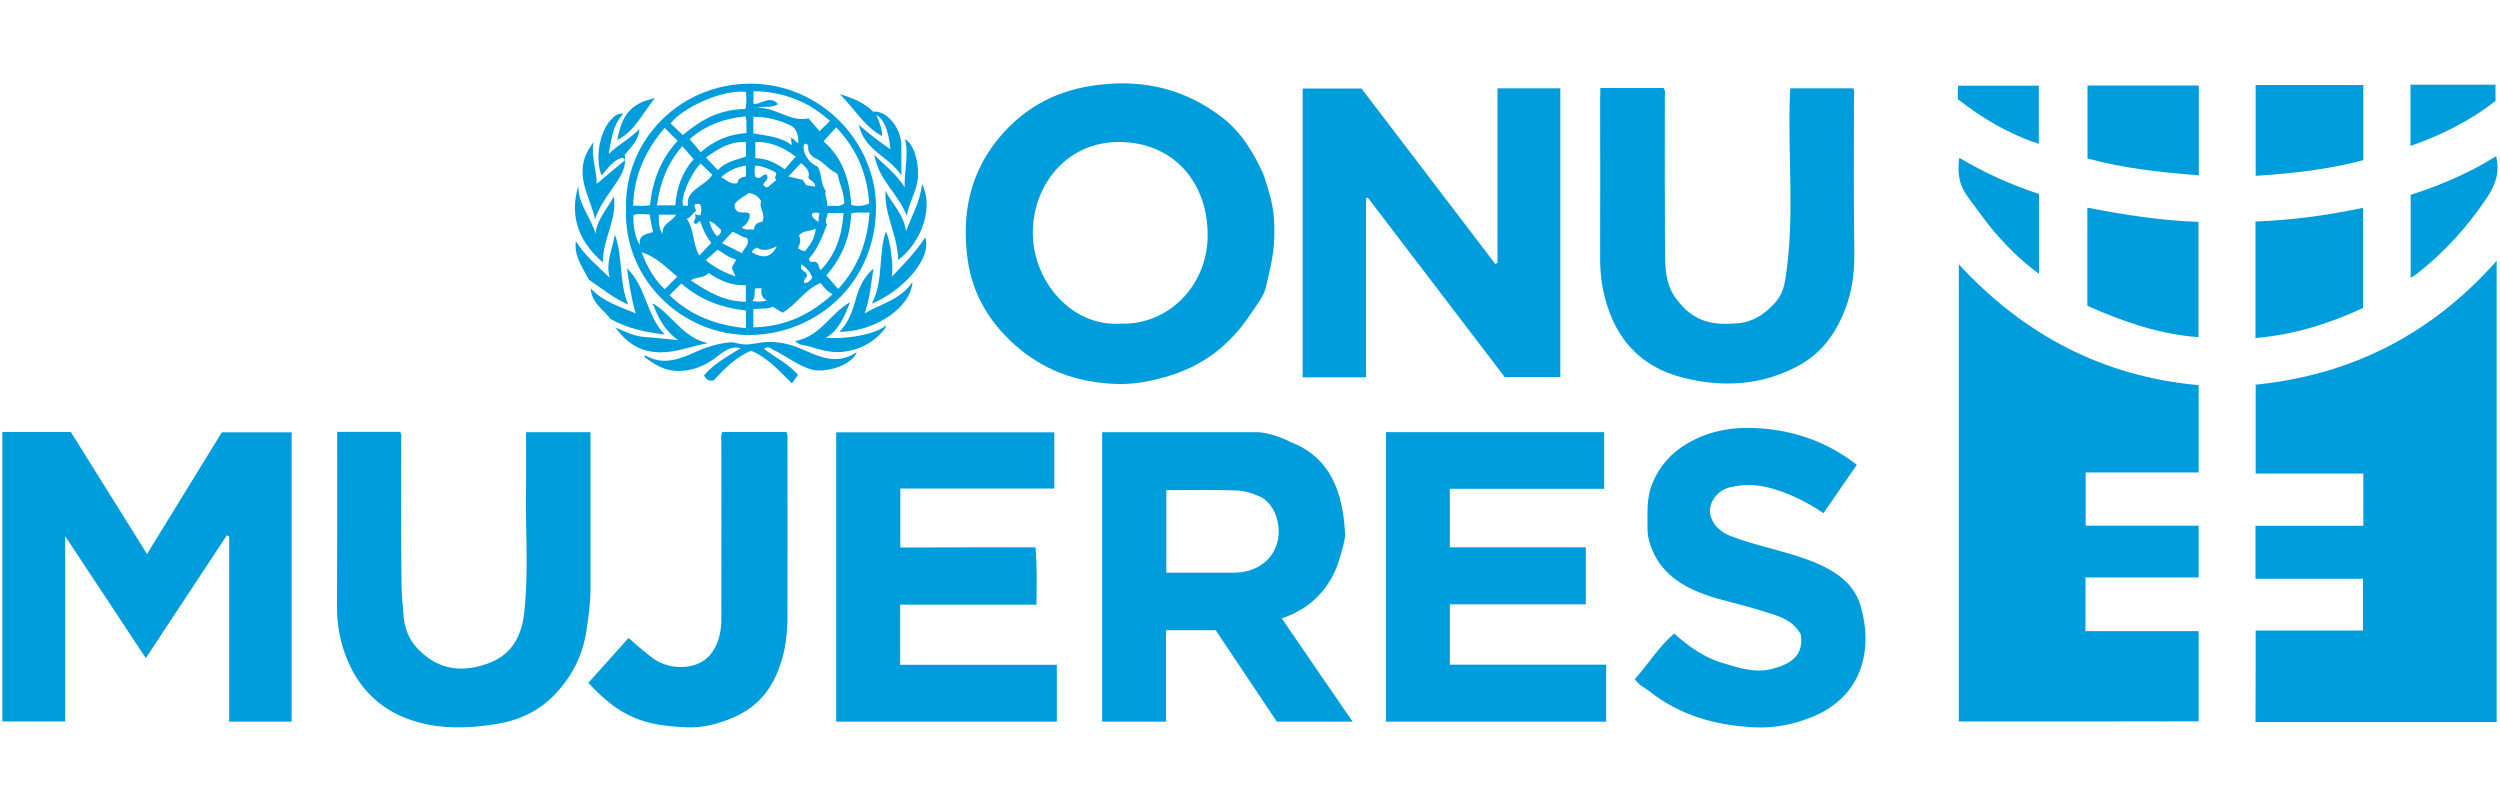
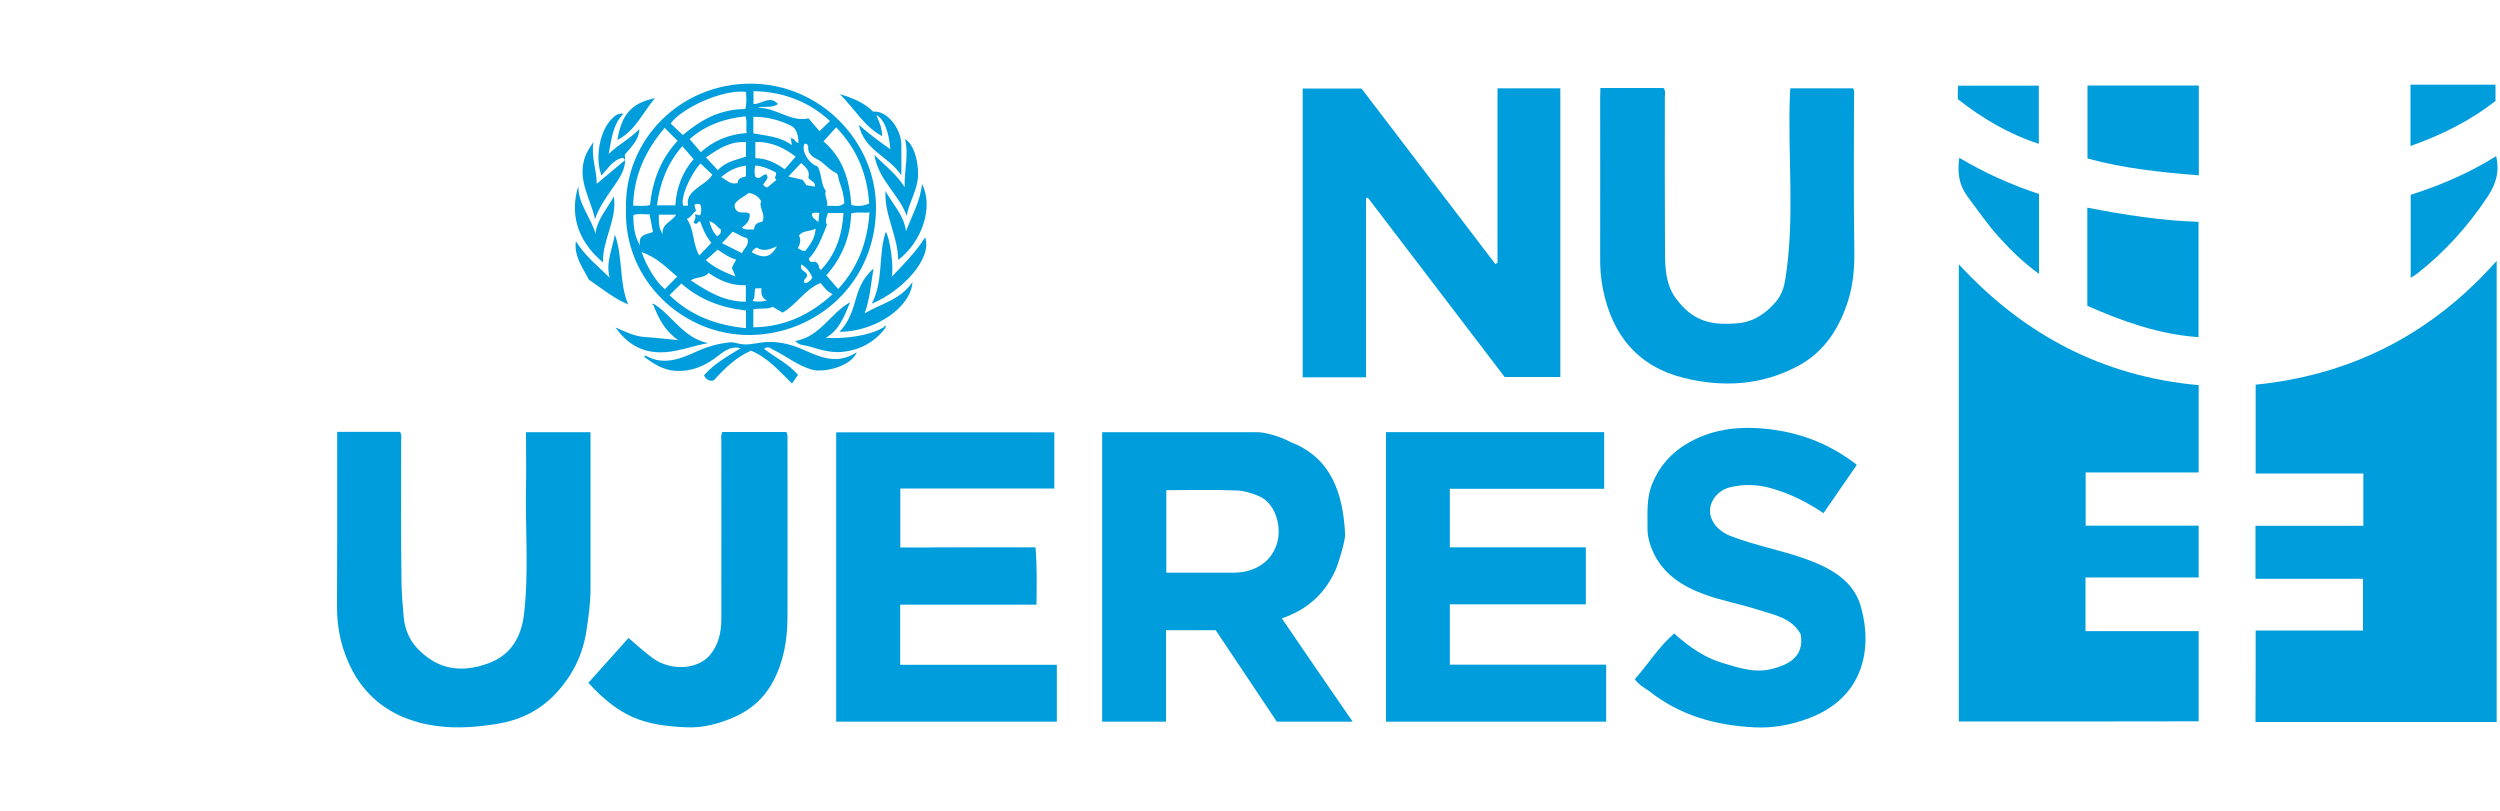
<svg xmlns="http://www.w3.org/2000/svg" id="Layer_1" viewBox="0 0 150 48.64" style="enable-background:new 0 0 150 48.64;">
  <style>.st0{fill:#009DDC;}</style>
  <g>
    <path class="st0" d="M135.34 37.83c2.16.0 4.28.0 6.44.0.0-1.03.0-2.03.0-3.1-2.14.0-4.28.0-6.45.0.0-1.09.0-2.11.0-3.18 2.15.0 4.29.0 6.47.0.0-1.07.0-2.08.0-3.14-2.15.0-4.29.0-6.46.0.0-1.79.0-3.55.0-5.33 5.73-.58 10.54-3.01 14.46-7.43.0 9.32.0 18.48.0 27.67-4.82.0-9.63.0-14.47.0C135.34 41.51 135.34 39.71 135.34 37.83z" />
    <path class="st0" d="M117.53 43.29c0-9.11.0-18.17.0-27.43 3.94 4.27 8.68 6.73 14.39 7.25.0 1.73.0 3.46.0 5.24-2.24.0-4.49.0-6.78.0.0 1.08.0 2.11.0 3.19 2.26.0 4.51.0 6.78.0.0 1.05.0 2.05.0 3.11-2.27.0-4.51.0-6.79.0.0 1.09.0 2.13.0 3.22 2.27.0 4.51.0 6.79.0.0 1.83.0 3.61.0 5.41C127.13 43.29 122.36 43.29 117.53 43.29z" />
-     <path class="st0" d="M.14 25.92c1.35.0 2.67.0 4.11.0 1.48 2.37 3 4.8 4.57 7.32 1.51-2.46 2.98-4.84 4.49-7.3 1.32.0 2.73.0 4.19.0.0 5.79.0 11.56.0 17.36-1.25.0-2.47.0-3.75.0.0-3.72.0-7.42.0-11.12-.05-.02-.1-.04-.14-.06-1.6 2.43-3.2 4.85-4.86 7.37-1.62-2.45-3.2-4.84-4.84-7.32.0 3.77.0 7.42.0 11.12-1.28.0-2.51.0-3.77.0C.14 37.5.14 31.72.14 25.92z" />
    <path class="st0" d="M89.85 15.77c0-3.48.0-6.96.0-10.47 1.26.0 2.5.0 3.77.0.0 5.76.0 11.52.0 17.32-1.1.0-2.22.0-3.34.0-2.73-3.58-5.47-7.17-8.21-10.76-.04.01-.07.03-.11.04.0 3.57.0 7.14.0 10.74-1.29.0-2.53.0-3.8.0.0-5.76.0-11.52.0-17.33 1.13.0 2.26.0 3.53.0 2.63 3.45 5.33 6.99 8.03 10.53C89.77 15.81 89.81 15.79 89.85 15.77z" />
-     <path class="st0" d="M76.14 11.52c.31 1 .36 2.01.3 3.07-.06.91-.29 1.77-.48 2.63-.14.6-.61 1.14-.97 1.69-1.21 1.81-2.82 3.05-4.94 3.67-.98.29-1.97.48-2.97.46-2.17-.06-4.16-.67-5.89-2.09-1.72-1.42-2.83-3.21-3.13-5.37-.37-2.66.1-5.18 1.9-7.33 1.58-1.89 3.59-2.9 6.04-3.17 2.71-.31 5.14.29 7.31 1.95 1.16.89 1.89 2.1 2.48 3.39C75.86 10.59 76.07 11.29 76.14 11.52zM67.21 19.42c2.91.1 5.29-2.31 5.25-5.4-.04-3.17-2.11-5.46-5.25-5.5-3.17-.04-5.18 2.52-5.24 5.32C61.9 16.74 64.2 19.6 67.21 19.42z" />
    <path class="st0" d="M81.16 43.3c-1.53.0-3.03.0-4.55.0-1.22-1.83-2.44-3.65-3.67-5.49-.97.0-1.95.0-2.98.0.0 1.84.0 3.65.0 5.49-1.3.0-2.55.0-3.83.0.0-5.78.0-11.56.0-17.37 3.07.0 8.84.0 9.28.0s1.29.2 2.06.61c2.37.92 3.13 3.02 3.24 5.59-.07.62-.45 1.78-.55 2.01-.62 1.42-1.67 2.43-3.25 2.96C78.32 39.18 79.72 41.21 81.16 43.3zM69.98 34.36c1.38.0 2.72.0 4.07.0 1.11.0 2.3-.57 2.61-1.91.22-.94-.15-2.29-1.16-2.7-.42-.17-.86-.31-1.28-.32-1.4-.06-2.81-.02-4.24-.02C69.98 31.07 69.98 32.68 69.98 34.36z" />
    <path class="st0" d="M62.13 32.84c.1 1.18.07 2.28.06 3.44-2.74.0-5.44.0-8.18.0.0 1.22.0 2.39.0 3.61 3.13.0 6.25.0 9.4.0.0 1.16.0 2.26.0 3.41-4.4.0-8.8.0-13.24.0.0-5.77.0-11.55.0-17.36 4.35.0 8.7.0 13.09.0.0 1.11.0 2.21.0 3.37-3.06.0-6.13.0-9.24.0.0 1.2.0 2.35.0 3.54C56.72 32.84 59.41 32.84 62.13 32.84z" />
    <path class="st0" d="M86.99 36.26c0 1.24.0 2.4.0 3.62 3.13.0 6.24.0 9.38.0.0 1.16.0 2.28.0 3.42-4.39.0-8.78.0-13.21.0.0-5.79.0-11.56.0-17.37 4.35.0 8.7.0 13.09.0.0 1.12.0 2.23.0 3.4-3.09.0-6.16.0-9.26.0.0 1.19.0 2.33.0 3.51 2.72.0 5.42.0 8.16.0.0 1.15.0 2.25.0 3.42C92.45 36.26 89.73 36.26 86.99 36.26z" />
    <path class="st0" d="M96.02 5.28c1.31.0 2.55.0 3.79.0.15.19.08.4.08.59.0 3.06-.01 6.13.01 9.19.01.97.02 1.96.63 2.81 1.05 1.45 2.19 1.67 3.79 1.52.92-.09 1.63-.59 2.22-1.27.33-.38.49-.82.57-1.31.61-3.73.13-7.49.29-11.23.0-.08.01-.16.02-.28 1.27.0 2.52.0 3.77.0.1.19.05.38.05.56.0 3.01-.03 6.02.02 9.04.02 1.07-.06 2.17-.37 3.13-.51 1.62-1.41 3.09-3.03 3.94-2.18 1.16-4.48 1.28-6.81.71-2.77-.68-4.31-2.56-4.87-5.32-.14-.68-.18-1.35-.17-2.03.01-3.16.0-6.33.0-9.49C96.02 5.67 96.02 5.51 96.02 5.28z" />
    <path class="st0" d="M31.56 25.93c1.31.0 2.56.0 3.87.0.0.21.0.39.0.58.0 2.96.0 5.92.0 8.88.0.8-.12 1.58-.23 2.37-.22 1.54-.87 2.84-1.96 3.96-.94.96-2.11 1.5-3.39 1.71-1.82.3-3.67.35-5.42-.31-1.42-.53-2.56-1.51-3.29-2.89-.63-1.2-.93-2.48-.92-3.86.02-3.3.01-6.6.01-9.89.0-.18.0-.36.0-.57 1.29.0 2.53.0 3.77.0.12.17.07.36.07.54.0 2.84-.02 5.69.02 8.53.01.67.07 1.35.13 2.03.11 1.15.67 1.9 1.51 2.49 1.1.77 2.32.75 3.54.31 1.39-.49 2.01-1.6 2.17-2.96.3-2.54.07-5.1.12-7.65C31.58 28.14 31.56 27.06 31.56 25.93z" />
    <path class="st0" d="M98.09 40.75c.81-.91 1.44-1.95 2.36-2.74.91.81 1.81 1.44 2.88 1.76.97.29 1.94.64 3.01.36.97-.25 1.94-.73 1.7-2.08-.54-.98-1.58-1.15-2.51-1.45-1.09-.36-2.23-.55-3.3-.95-1.28-.47-2.42-1.19-3.03-2.5-.21-.46-.36-.96-.35-1.48.01-.88-.07-1.75.27-2.61.43-1.08 1.15-1.89 2.13-2.46 1.3-.76 2.73-1 4.21-.91 2.19.13 4.18.82 5.95 2.2-.67.97-1.32 1.92-2 2.9-1.01-.68-2.04-1.19-3.16-1.5-.82-.23-1.64-.25-2.46-.05-.69.17-1.19.79-1.19 1.4-.01.63.5 1.24 1.23 1.52 1.5.58 3.1.86 4.6 1.41 1.43.53 2.78 1.27 3.22 2.82.74 2.61.11 5.48-3.08 6.69-1.07.41-2.18.62-3.31.56-2.29-.11-4.44-.7-6.28-2.15C98.68 41.26 98.33 41.11 98.09 40.75z" />
    <path class="st0" d="M37.56 12.57c-.12-4.22 3.31-7.59 7.54-7.55 4.16.04 7.41 3.48 7.46 7.33.05 4.6-3.55 7.72-7.58 7.75C40.98 20.13 37.43 16.82 37.56 12.57zm9.95-4.26c.19.0.2.26.4.26-.01-.42-.1-.87-.47-1.04-.69-.33-1.43-.53-2.24-.52.0.35.0.66.0.99.78.16 1.58.17 2.31.71-.03-.2-.04-.28-.05-.36C47.48 8.34 47.5 8.32 47.51 8.31zm1.9.17c1.18 1.01 1.57 2.36 1.67 3.82.39.1.73.06 1.07-.09-.11-1.75-.73-3.27-1.98-4.57C49.9 7.94 49.66 8.2 49.41 8.48zM49.58 16.52c.24.28.47.55.71.82 1.2-1.3 1.76-2.83 1.88-4.6-.37.06-.72-.05-1.1.07C51.03 14.26 50.48 15.5 49.58 16.52zm-9.7-8.85c-1.15 1.36-1.85 2.86-1.89 4.67.38.0.7.05 1.01-.04.16-1.47.64-2.76 1.66-3.85C40.39 8.19 40.15 7.94 39.88 7.67zM40.17 17.71c1.31 1.27 2.86 1.81 4.59 1.98.0-.35.0-.69.0-1.06-1.46-.16-2.77-.64-3.88-1.62C40.61 17.27 40.41 17.47 40.17 17.71zm4.59-12.2c-1.47-.16-3.91 1.02-4.52 1.9.24.23.48.46.73.69.55-.46 1.11-.85 1.75-1.14.64-.28 1.31-.41 2-.42C44.81 6.18 44.78 5.86 44.76 5.51zM45.2 19.64c1.88-.03 3.4-.75 4.76-1.99-.37-.17-.53-.45-.73-.67-.94.38-1.44 1.31-2.28 1.78-.22-.13-.39-.23-.58-.35-.36.17-.77.06-1.17.15.0.35.0.68.0 1.08zm1.48-13.4c-.4.28-.83.09-1.22.23 1.09-.04 1.97.88 3.05.63.26.3.48.56.66.77.21-.21.41-.4.63-.61-1.28-1.17-2.81-1.76-4.59-1.79.0.3.0.54.0.77C45.7 6.27 46.16 5.69 46.68 6.24zM40.94 8.77c-.9 1.03-1.35 2.22-1.52 3.55.4.0.75.0 1.1.0.07-1.09.45-2.04 1.1-2.77C41.38 9.27 41.17 9.04 40.94 8.77zM44.8 7.98c-.06-.33.05-.66-.07-1-1.31.13-2.46.57-3.35 1.37.25.29.45.53.67.78C42.81 8.44 43.72 8.06 44.8 7.98zm4.45 8.22c.92-.96 1.28-2.13 1.36-3.42-.31.0-.63.0-.93.0-.09.27-.2.51-.06.71-.31.77-.58 1.5-1.09 2.03.08.39.36.05.47.25C49.17 15.83 49.07 16.07 49.25 16.2zM49.63 12.36c.37-.06.71.11 1.03-.16-.02-.47-.15-.91-.31-1.34-.06-.17-.03-.41-.2-.49-.44-.2-.71-.62-1.14-.83-.31-.15-.55-.35-.52-.75.01-.09-.09-.18-.21-.17-.25.37.26 1.23.77 1.36.28.46.17 1.03.5 1.48C49.43 11.73 49.69 12.01 49.63 12.36zm-8.18 4.46c1.02.69 2.03 1.29 3.3 1.28.0-.36.0-.65.0-.99-.85.05-1.57-.28-2.23-.73C42.23 16.71 41.79 16.59 41.45 16.82zm3.87-7.33c.68.01 1.24.29 1.76.67.23-.26.43-.5.66-.76-.68-.53-1.47-.91-2.42-.88C45.32 8.86 45.32 9.16 45.32 9.49zM45.24 13.77c.02-.36.28-.43.5-.47.23-.47-.24-.84-.07-1.23-.18-.31-.43-.45-.75-.49-.27.22-.62.36-.83.65-.05.27.08.42.23.49.26.07.48-.03.66.11.04.37-.18.61-.47.83C44.74 13.83 44.96 13.75 45.24 13.77zm-2.17-3.56c.48-.53 1.13-.61 1.69-.82.0-.31.0-.57.0-.86-.97-.07-1.69.42-2.4.92C42.6 9.71 42.81 9.93 43.07 10.21zM38.5 15.13c.3.88.88 1.8 1.39 2.22.23-.24.47-.48.74-.75C39.99 16.06 39.42 15.44 38.5 15.13zm3.16-2.84c.03.12.07.24.1.37-.2.12-.28.37-.55.47.46.65.33 1.49.75 2.2.26-.27.49-.51.72-.76-.33-.41-.52-.85-.67-1.29-.16-.03-.19.32-.4.05.08-.13.17-.29.08-.47.15-.01.23.11.34.03.05-.2.07-.41-.01-.62C41.89 12.22 41.78 12.22 41.66 12.29zM41.28 12.34c-.08-.49.17-.75.51-1.03.32-.26.72-.45.95-.83-.26-.24-.48-.46-.71-.67-.67.74-1.24 2.15-1.03 2.54C41.07 12.34 41.15 12.34 41.28 12.34zm2.89 3.24c-.47-.14-.82-.42-1.11-.6-.26.23-.47.42-.71.63.5.44 1.09.72 1.78.98-.1-.23-.16-.37-.22-.52C43.98 15.92 44.06 15.77 44.17 15.58zm-5.2-2.73c-.32.04-.65-.07-.97.06.0.64.06 1.24.4 1.82-.13-.68.42-.67.78-.81C39.11 13.56 39.05 13.23 38.97 12.85zm4.99 1.05c-.21.23-.41.45-.64.69.42.21.8.4 1.2.6.13-.32.49-.52.3-.91C44.52 14.24 44.29 14.03 43.96 13.9zm2.09-2.66c.18-.15.36-.3.54-.45-.22-.13.07-.3-.05-.45-.38-.2-.77-.37-1.22-.41-.07.23-.04.45-.02.65.29.29.43-.15.68-.12.21.29-.13.43-.19.63C45.86 11.17 45.93 11.25 46.05 11.24zm-1.29-1.3c-.57.07-1.05.3-1.49.69.32.14.53.48.99.35.0-.3.27-.34.49-.39C44.76 10.35 44.76 10.15 44.76 9.94zm3.31-.16c-.25.27-.49.52-.77.81.32.07.57.13.86.2.06.08.13.19.22.32.16.03.34.06.52.09.03-.33-.29-.33-.4-.54C48.62 10.27 48.36 10.04 48.07 9.78zM47.87 14.89c.17.09.26.19.45.16.28-.36.58-.74.62-1.33-.38.19-.75.09-1 .41C48.06 14.37 48.03 14.62 47.87 14.89zm-7.3-2.01c-.4.0-.71.0-1.04.0-.01.42-.01.8.23 1.17C39.68 13.44 40.29 13.32 40.57 12.88zm6.05 1.89c-.43.21-.83.34-1.22.08-.14.09-.25.16-.29.29C45.83 15.54 46.25 15.45 46.62 14.77zM45.33 17.3c-.11.23.02.52-.18.76.28.05.5.06.86-.03-.36-.19-.34-.46-.32-.73C45.54 17.3 45.44 17.3 45.33 17.3zM48.09 15.86c-.17.41.34.39.33.66.03.17-.28.24-.15.46.24.01.35-.16.47-.31C48.63 16.35 48.43 16.09 48.09 15.86zm-4.84-2.09c-.21-.13-.35-.41-.69-.5.09.37.23.66.45.9C43.19 14.09 43.28 13.98 43.25 13.77zm5.91-.99c-.16-.02-.3-.04-.44.03-.03.28.21.35.38.51C49.12 13.13 49.14 12.97 49.16 12.78z" />
    <path class="st0" d="M43.34 25.92c1.28.0 2.57.0 3.84.0.1.18.07.36.07.52.0 3.53.01 7.06.0 10.59-.01 1.33-.21 2.62-.85 3.83-.52 1-1.32 1.71-2.31 2.15-.9.4-1.88.67-2.89.63-2.56-.11-3.98-.59-5.9-2.67.8-.89 1.59-1.78 2.41-2.69.5.41.97.87 1.5 1.24 1.08.75 2.66.65 3.39-.22.52-.62.68-1.38.68-2.17.01-3.55.0-7.1.0-10.64C43.28 26.31 43.24 26.12 43.34 25.92z" />
    <path class="st0" d="M125.24 12.46c2.23.43 4.42.78 6.67.85.0 2.3.0 4.59.0 6.92-2.37-.17-4.54-.94-6.67-1.88.0-1.95.0-3.88.0-5.89z" />
-     <path class="st0" d="M135.33 13.29c2.19-.08 4.31-.37 6.45-.82.0 2 0 3.99.0 6.01-2.04.95-4.17 1.61-6.45 1.8.0-2.33.0-4.64.0-6.99z" />
    <path class="st0" d="M125.25 9.51c0-1.47.0-2.91.0-4.38 2.23.0 4.44.0 6.68.0.0 1.77.0 3.52.0 5.39C129.67 10.34 127.44 10.11 125.25 9.51z" />
-     <path class="st0" d="M141.8 5.1c0 1.52.0 2.99.0 4.51-2.11.56-4.26.8-6.46.94.0-1.83.0-3.62.0-5.45C137.48 5.1 139.62 5.1 141.8 5.1z" />
    <path class="st0" d="M149.77 9.37c.22.96-.03 1.69-.5 2.41-1.18 1.78-2.58 3.34-4.26 4.65-.1.08-.22.14-.37.24.0-1.68.0-3.31.0-4.98C146.42 11.12 148.14 10.39 149.77 9.37z" />
    <path class="st0" d="M122.34 11.64c0 1.6.0 3.16.0 4.79-.9-.65-1.67-1.39-2.38-2.18-.7-.77-1.29-1.63-1.91-2.46-.52-.71-.62-1.45-.49-2.32C119.07 10.37 120.65 11.08 122.34 11.64z" />
    <path class="st0" d="M144.63 5.08c1.72.0 3.39.0 5.1.0.0.32.0.63.0.98-1.51 1.18-3.23 2.04-5.1 2.7.0-1.25.0-2.44.0-3.68z" />
    <path class="st0" d="M122.33 8.63c-1.84-.6-3.4-1.54-4.86-2.68.0-.18.0-.33.0-.48.0-.1.01-.2.02-.33 1.61.0 3.21.0 4.84.0.0 1.14.0 2.28.0 3.49z" />
    <path class="st0" d="M45.84 20.93c.69.53 1.47.9 2.04 1.56-.1.15-.21.31-.36.52-.77-.76-1.47-1.56-2.46-1.97-.91.4-1.59 1.07-2.23 1.78-.27.07-.45-.03-.59-.3.61-.71 1.42-1.14 2.2-1.63-.47-.1-.77.0-1.37.47-.75.59-1.56.95-2.56.89-.74-.05-1.29-.43-1.84-.82-.01-.11.07-.09.09-.08 1.08.6 2.09.17 3.06-.27.64-.29 1.29-.47 1.97-.54.19-.02.39.05.58.09.48.1.93-.03 1.39-.09.8-.09 1.6.08 2.34.4 1.06.46 2.1.99 3.31.19-.35.87-1.97 1.23-2.64 1.06-.9-.23-1.58-.83-2.39-1.21C46.25 20.91 46.1 20.74 45.84 20.93z" />
    <path class="st0" d="M35.7 13.15c-.25-1.19-1.03-2.28-.64-3.6.11-.38.32-.7.55-1.03-.16.9.21 1.73.19 2.51.56-.46 1.14-.95 1.71-1.43-.05-.05-.09-.1-.14-.14-.6.13-.89.65-1.28 1.07-.42-1.07-.09-2.76.66-3.44.17-.16.34-.31.65-.26-.63.65-.7 1.47-.88 2.41.62-.61 1.32-.93 1.84-1.5-.02.67-.49 1.07-.88 1.55.15.8-.32 1.41-.74 2.02C36.34 11.89 35.93 12.46 35.7 13.15z" />
    <path class="st0" d="M50.39 5.65c.82.24 1.48.53 2 1.05.82-.09 1.67 1 1.69 1.96.01.57.0 1.14.0 1.86-.75-1.15-2.22-1.47-2.55-3.03.66.58 1.25 1.02 1.89 1.46-.09-1.08-.39-1.82-.84-2.05.09.22.17.41.24.61.06.2.11.41.11.66-1.07-.57-1.64-1.63-2.54-2.52z" />
-     <path class="st0" d="M39.88 20.07c-1.15-.14-2.21-.35-3.25-.93-.37-.53-1.14-.94-1.19-1.84.74.8 1.74 1.1 2.7 1.5-.26-.88-.38-1.72-.52-2.7C38.79 17.23 38.77 18.91 39.88 20.07z" />
    <path class="st0" d="M52.41 16.11c-.15.89-.21 1.8-.53 2.69.97-.58 2.14-.8 2.87-1.88-.1 1.55-2.28 2.99-4.39 2.99.59-.59.81-1.33 1.02-2.07C51.56 17.18 51.87 16.59 52.41 16.11z" />
    <path class="st0" d="M52.31 18.22c.72-1.41.37-2.93.84-4.32.25.4.48 2.05.36 2.7.77-.8 1.46-1.51 2-2.36C55.95 15.51 54.16 17.45 52.31 18.22z" />
    <path class="st0" d="M53.13 19.67c-.67.89-1.59 1.36-2.67 1.45-.65.05-1.3-.15-1.92-.34-.26-.08-.56-.03-.83-.32 1.5-.25 2.11-1.67 3.3-2.33-.34.82-.64 1.66-1.46 2.14.94.07 2.61-.08 3.51-.66C53.07 19.63 53.1 19.65 53.13 19.67z" />
    <path class="st0" d="M37.69 18.27c-.87-.37-1.56-.95-2.36-1.49-.33-.67-.9-1.37-.78-2.31.53.86 1.3 1.48 2.03 2.19-.25-.91.17-1.72.31-2.59C37.39 15.43 37.13 16.92 37.69 18.27z" />
    <path class="st0" d="M39.27 18.26c.6.39 1.05.94 1.57 1.41.45.41.95.77 1.64.92-1.02.18-1.92.57-2.91.55-1.15-.02-1.99-.57-2.64-1.49.57.24 1.12.53 1.75.57.61.04 1.22.11 2.01.19-.82-.58-1.18-1.32-1.48-2.09C39.22 18.3 39.25 18.28 39.27 18.26z" />
    <path class="st0" d="M54.36 13.87c.36-.94.86-1.8.96-2.84.7 1.36.03 3.45-1.43 4.57-.01-1.44-.84-2.69-.76-4.14C53.55 12.25 54.24 12.9 54.36 13.87z" />
    <path class="st0" d="M34.7 11.15c-.02 1.09.75 1.88 1.03 2.87.1-.88.71-1.5 1.1-2.23.21 1.39-.69 2.59-.65 3.96C34.94 14.7 34.08 13.18 34.7 11.15z" />
    <path class="st0" d="M52.46 9.29c.65.66 1.3 1.13 1.82 1.94-.03-1.05.26-1.95.02-2.88.47.24.82 1.21.78 2.21-.03.84-.53 1.56-.68 2.39C53.95 11.67 52.72 10.84 52.46 9.29z" />
    <path class="st0" d="M37.04 8.4c.26-1.48.79-2.21 2.26-2.51C38.55 6.77 38.11 7.86 37.04 8.4z" />
    <path class="st0" d="M53.05 19.6c.02-.02.03-.04.05-.07.08.03.05.08.03.13C53.1 19.65 53.07 19.63 53.05 19.6z" />
-     <path class="st0" d="M39.2 18.32c-.02-.02-.04-.03-.06-.05.04-.08.08-.05.13-.01C39.25 18.28 39.22 18.3 39.2 18.32z" />
+     <path class="st0" d="M39.2 18.32c-.02-.02-.04-.03-.06-.05.04-.08.08-.05.13-.01z" />
    <path class="st0" d="M47.47 8.35c-.01-.03-.02-.06-.05-.15.05.06.07.08.09.1C47.5 8.32 47.48 8.34 47.47 8.35z" />
  </g>
</svg>